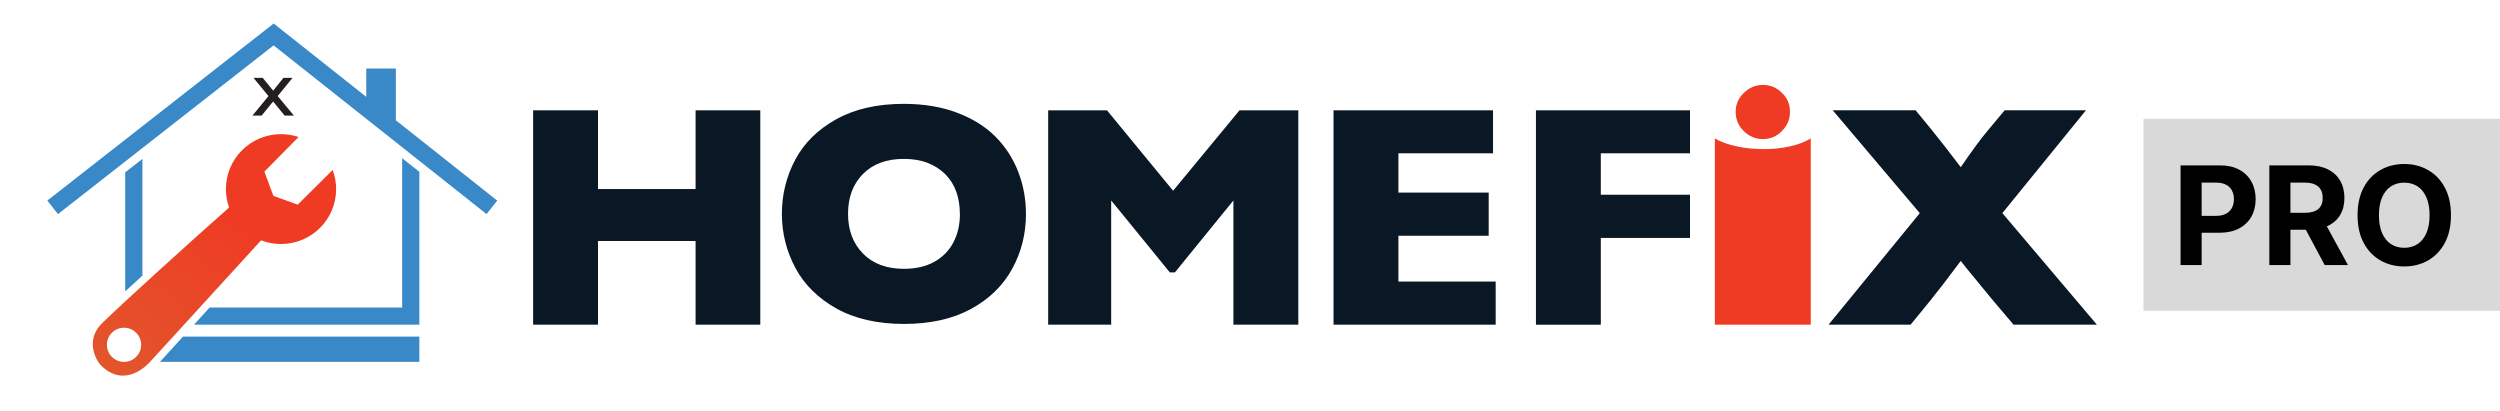
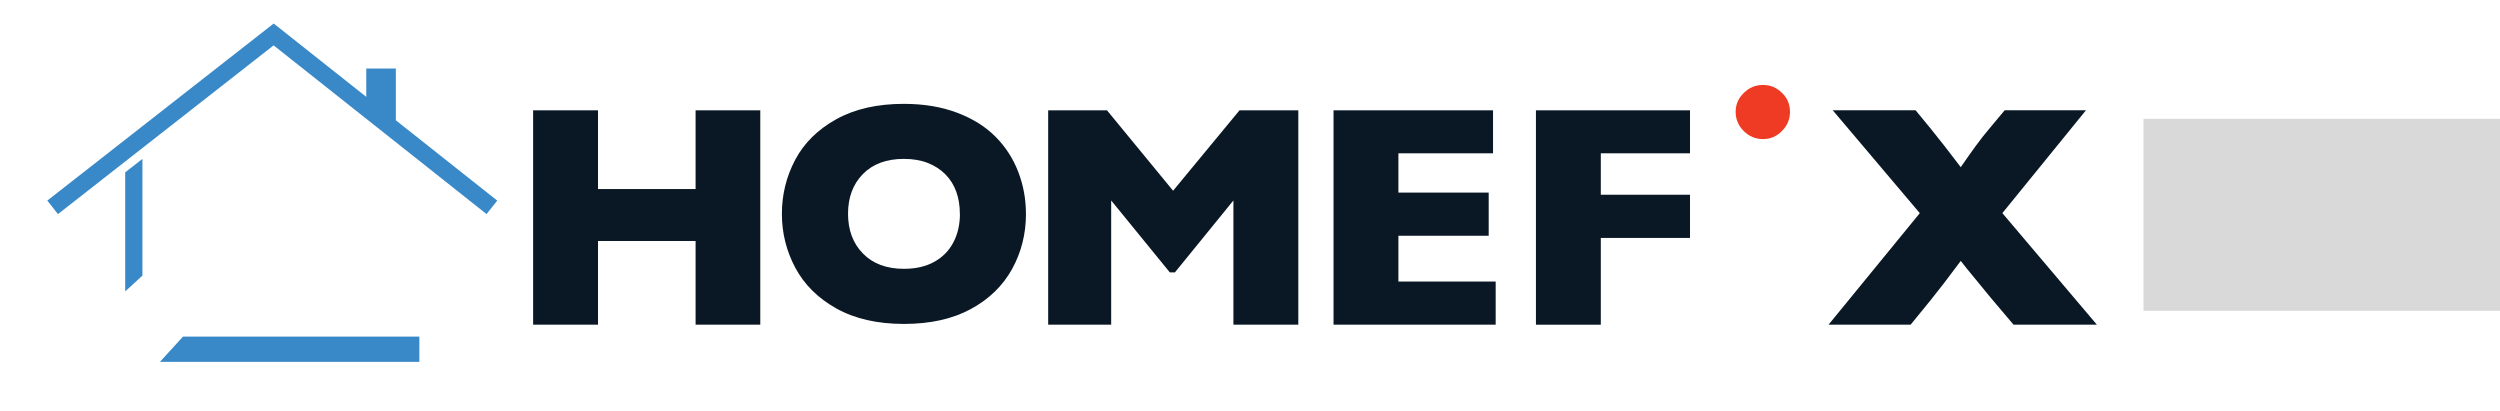
<svg xmlns="http://www.w3.org/2000/svg" width="547" height="90" viewBox="0 0 547 90" fill="none">
  <g clip-path="url(#clip0_1_177)">
-     <path d="M72.788 37.187L65.144 44.777L59.821 42.862L57.846 37.556L65.329 29.974C64.125 29.575 62.83 29.352 61.487 29.352C54.83 29.352 49.431 34.734 49.431 41.37C49.431 42.785 49.677 44.146 50.125 45.408C41.778 52.774 26.489 66.623 22.324 70.73C18.583 74.413 20.951 78.835 22.162 80.019C27.222 84.948 32.074 80.103 33.085 78.904L57.129 52.582C58.479 53.105 59.952 53.389 61.487 53.389C68.144 53.389 73.544 48.007 73.544 41.37C73.544 39.894 73.274 38.487 72.788 37.18V37.187ZM27.137 79.181C25.062 79.181 23.389 77.504 23.389 75.443C23.389 73.383 25.07 71.706 27.137 71.706C29.205 71.706 30.886 73.383 30.886 75.443C30.886 77.504 29.205 79.181 27.137 79.181Z" fill="url(#paint0_linear_1_177)" />
-     <path d="M87.992 67.285H45.867L42.442 71.037H91.757V37.595L87.992 34.611V67.285Z" fill="#3989C9" />
    <path d="M27.392 37.718V63.755C28.572 62.663 29.845 61.502 31.164 60.303V34.765L27.392 37.71V37.718Z" fill="#3989C9" />
    <path d="M166.35 71.037H152.195V52.728H130.843V71.037H116.649V24.138H130.843V41.363H152.195V24.138H166.35V71.045V71.037Z" fill="#091824" />
    <path d="M224.481 46.784C224.481 51.159 223.471 55.189 221.442 58.864C219.413 62.54 216.397 65.462 212.394 67.631C208.39 69.799 203.507 70.876 197.761 70.876C192.014 70.876 187.023 69.745 182.996 67.492C178.97 65.239 175.977 62.271 174.017 58.595C172.058 54.92 171.078 50.983 171.078 46.784C171.078 42.585 172.05 38.625 173.994 34.957C175.938 31.289 178.931 28.337 182.973 26.091C187.015 23.846 191.937 22.723 197.761 22.723C202.103 22.723 205.984 23.369 209.385 24.653C212.795 25.937 215.595 27.683 217.786 29.882C219.984 32.081 221.643 34.642 222.777 37.564C223.911 40.486 224.474 43.562 224.474 46.784H224.481ZM210.018 46.784C210.018 45.023 209.756 43.416 209.239 41.963C208.714 40.509 207.935 39.24 206.878 38.172C205.829 37.103 204.541 36.264 203.029 35.665C201.509 35.065 199.758 34.765 197.768 34.765C193.965 34.765 190.98 35.872 188.805 38.079C186.629 40.294 185.549 43.193 185.549 46.776C185.549 50.36 186.645 53.266 188.828 55.489C191.011 57.711 193.996 58.818 197.776 58.818C200.376 58.818 202.597 58.303 204.433 57.28C206.269 56.258 207.657 54.835 208.606 53.02C209.555 51.206 210.033 49.122 210.033 46.776L210.018 46.784Z" fill="#091824" />
    <path d="M284.063 71.037H269.87V43.862L257.073 59.595H255.954L243.126 43.862V71.037H229.341V24.138H242.208L256.671 41.732L271.204 24.138H284.071V71.045L284.063 71.037Z" fill="#091824" />
    <path d="M327.253 71.037H291.777V24.138H326.675V33.542H305.971V42.139H325.726V51.582H305.971V61.602H327.253V71.045V71.037Z" fill="#091824" />
    <path d="M369.772 52.059H350.256V71.045H336.063V24.138H369.772V33.542H350.256V42.608H369.772V52.051V52.059Z" fill="#091824" />
-     <path d="M375.21 30.297C376.499 31.043 378.088 31.62 379.962 32.02C381.837 32.427 383.842 32.627 385.971 32.627C387.961 32.627 389.844 32.427 391.61 32.035C393.377 31.643 394.904 31.059 396.192 30.29V71.037H375.21V30.29V30.297Z" fill="#EF3B24" />
    <path d="M391.649 24.476C391.649 26.099 391.062 27.498 389.882 28.675C388.725 29.851 387.344 30.436 385.74 30.436C384.135 30.436 382.708 29.851 381.528 28.675C380.348 27.498 379.762 26.107 379.762 24.476C379.762 22.846 380.348 21.5 381.528 20.347C382.708 19.17 384.105 18.586 385.74 18.586C387.375 18.586 388.725 19.163 389.882 20.308C391.062 21.416 391.649 22.8 391.649 24.469V24.476Z" fill="#EF3B24" />
-     <path d="M458.79 71.037H440.562L435.572 65.147C435.41 64.924 434.43 63.724 432.617 61.541C430.804 59.364 429.609 57.88 429.015 57.088C426.3 60.741 424.078 63.632 422.358 65.754L418.046 71.037H400.088L420.051 46.638L401.006 24.13H419.133L422.358 28.052C424.217 30.328 426.431 33.173 429.015 36.58C431.483 32.973 433.45 30.297 434.924 28.559L438.626 24.122H456.414L438.117 46.63L458.79 71.03V71.037Z" fill="#091824" />
+     <path d="M458.79 71.037H440.562L435.572 65.147C435.41 64.924 434.43 63.724 432.617 61.541C430.804 59.364 429.609 57.88 429.015 57.088C426.3 60.741 424.078 63.632 422.358 65.754L418.046 71.037H400.088L420.051 46.638L401.006 24.13H419.133L422.358 28.052C424.217 30.328 426.431 33.173 429.015 36.58C431.483 32.973 433.45 30.297 434.924 28.559L438.626 24.122H456.414L438.117 46.63L458.79 71.03Z" fill="#091824" />
    <path d="M108.797 43.893L86.611 26.322V14.995H80.139V21.193L59.883 5.144L10.352 43.885L12.682 46.846L59.867 9.927L80.139 25.991H80.147L106.451 46.838L108.797 43.893Z" fill="#3989C9" />
    <path d="M40.035 73.652L34.99 79.181H91.757V73.652H40.035Z" fill="#3989C9" />
-     <path d="M57.484 17.04L59.767 19.832L62.012 17.04H64.002L60.762 21.024L64.303 25.291H62.274L59.759 22.208L57.245 25.291H55.231L58.741 21.024L55.463 17.04H57.476H57.484Z" fill="#231F20" />
  </g>
  <rect x="469" y="26" width="78" height="42" fill="#D9D9D9" />
-   <path d="M477.107 58V36.182H485.715C487.37 36.182 488.78 36.498 489.945 37.13C491.109 37.755 491.997 38.625 492.608 39.74C493.226 40.848 493.535 42.126 493.535 43.575C493.535 45.024 493.222 46.303 492.597 47.41C491.972 48.519 491.067 49.381 489.881 49.999C488.702 50.617 487.274 50.926 485.598 50.926H480.112V47.229H484.852C485.74 47.229 486.472 47.077 487.047 46.771C487.629 46.459 488.063 46.029 488.347 45.482C488.638 44.928 488.783 44.293 488.783 43.575C488.783 42.851 488.638 42.219 488.347 41.679C488.063 41.132 487.629 40.709 487.047 40.411C486.464 40.106 485.726 39.953 484.831 39.953H481.72V58H477.107ZM496.531 58V36.182H505.139C506.787 36.182 508.193 36.477 509.358 37.066C510.53 37.648 511.421 38.476 512.032 39.548C512.65 40.614 512.959 41.867 512.959 43.309C512.959 44.758 512.646 46.004 512.021 47.048C511.396 48.085 510.491 48.881 509.305 49.435C508.126 49.989 506.698 50.266 505.022 50.266H499.258V46.558H504.276C505.157 46.558 505.888 46.438 506.471 46.196C507.053 45.955 507.486 45.592 507.77 45.109C508.062 44.626 508.207 44.026 508.207 43.309C508.207 42.584 508.062 41.974 507.77 41.477C507.486 40.979 507.05 40.603 506.46 40.347C505.878 40.084 505.143 39.953 504.255 39.953H501.144V58H496.531ZM508.314 48.071L513.736 58H508.644L503.339 48.071H508.314ZM536.268 47.091C536.268 49.47 535.817 51.494 534.915 53.163C534.02 54.832 532.799 56.107 531.251 56.988C529.709 57.861 527.976 58.298 526.052 58.298C524.113 58.298 522.373 57.858 520.831 56.977C519.29 56.097 518.072 54.822 517.177 53.153C516.282 51.484 515.835 49.463 515.835 47.091C515.835 44.712 516.282 42.688 517.177 41.019C518.072 39.349 519.29 38.078 520.831 37.205C522.373 36.324 524.113 35.883 526.052 35.883C527.976 35.883 529.709 36.324 531.251 37.205C532.799 38.078 534.02 39.349 534.915 41.019C535.817 42.688 536.268 44.712 536.268 47.091ZM531.591 47.091C531.591 45.55 531.361 44.25 530.899 43.192C530.444 42.133 529.802 41.331 528.971 40.784C528.14 40.237 527.167 39.964 526.052 39.964C524.937 39.964 523.964 40.237 523.133 40.784C522.302 41.331 521.655 42.133 521.194 43.192C520.739 44.25 520.512 45.55 520.512 47.091C520.512 48.632 520.739 49.932 521.194 50.99C521.655 52.048 522.302 52.851 523.133 53.398C523.964 53.945 524.937 54.218 526.052 54.218C527.167 54.218 528.14 53.945 528.971 53.398C529.802 52.851 530.444 52.048 530.899 50.99C531.361 49.932 531.591 48.632 531.591 47.091Z" fill="black" />
  <defs>
    <linearGradient id="paint0_linear_1_177" x1="23.095" y1="92.015" x2="54.431" y2="48.721" gradientUnits="userSpaceOnUse">
      <stop stop-color="#DF5B2D" />
      <stop offset="1" stop-color="#EF3B24" />
    </linearGradient>
    <clipPath id="clip0_1_177">
      <rect width="465" height="90" fill="white" />
    </clipPath>
  </defs>
</svg>